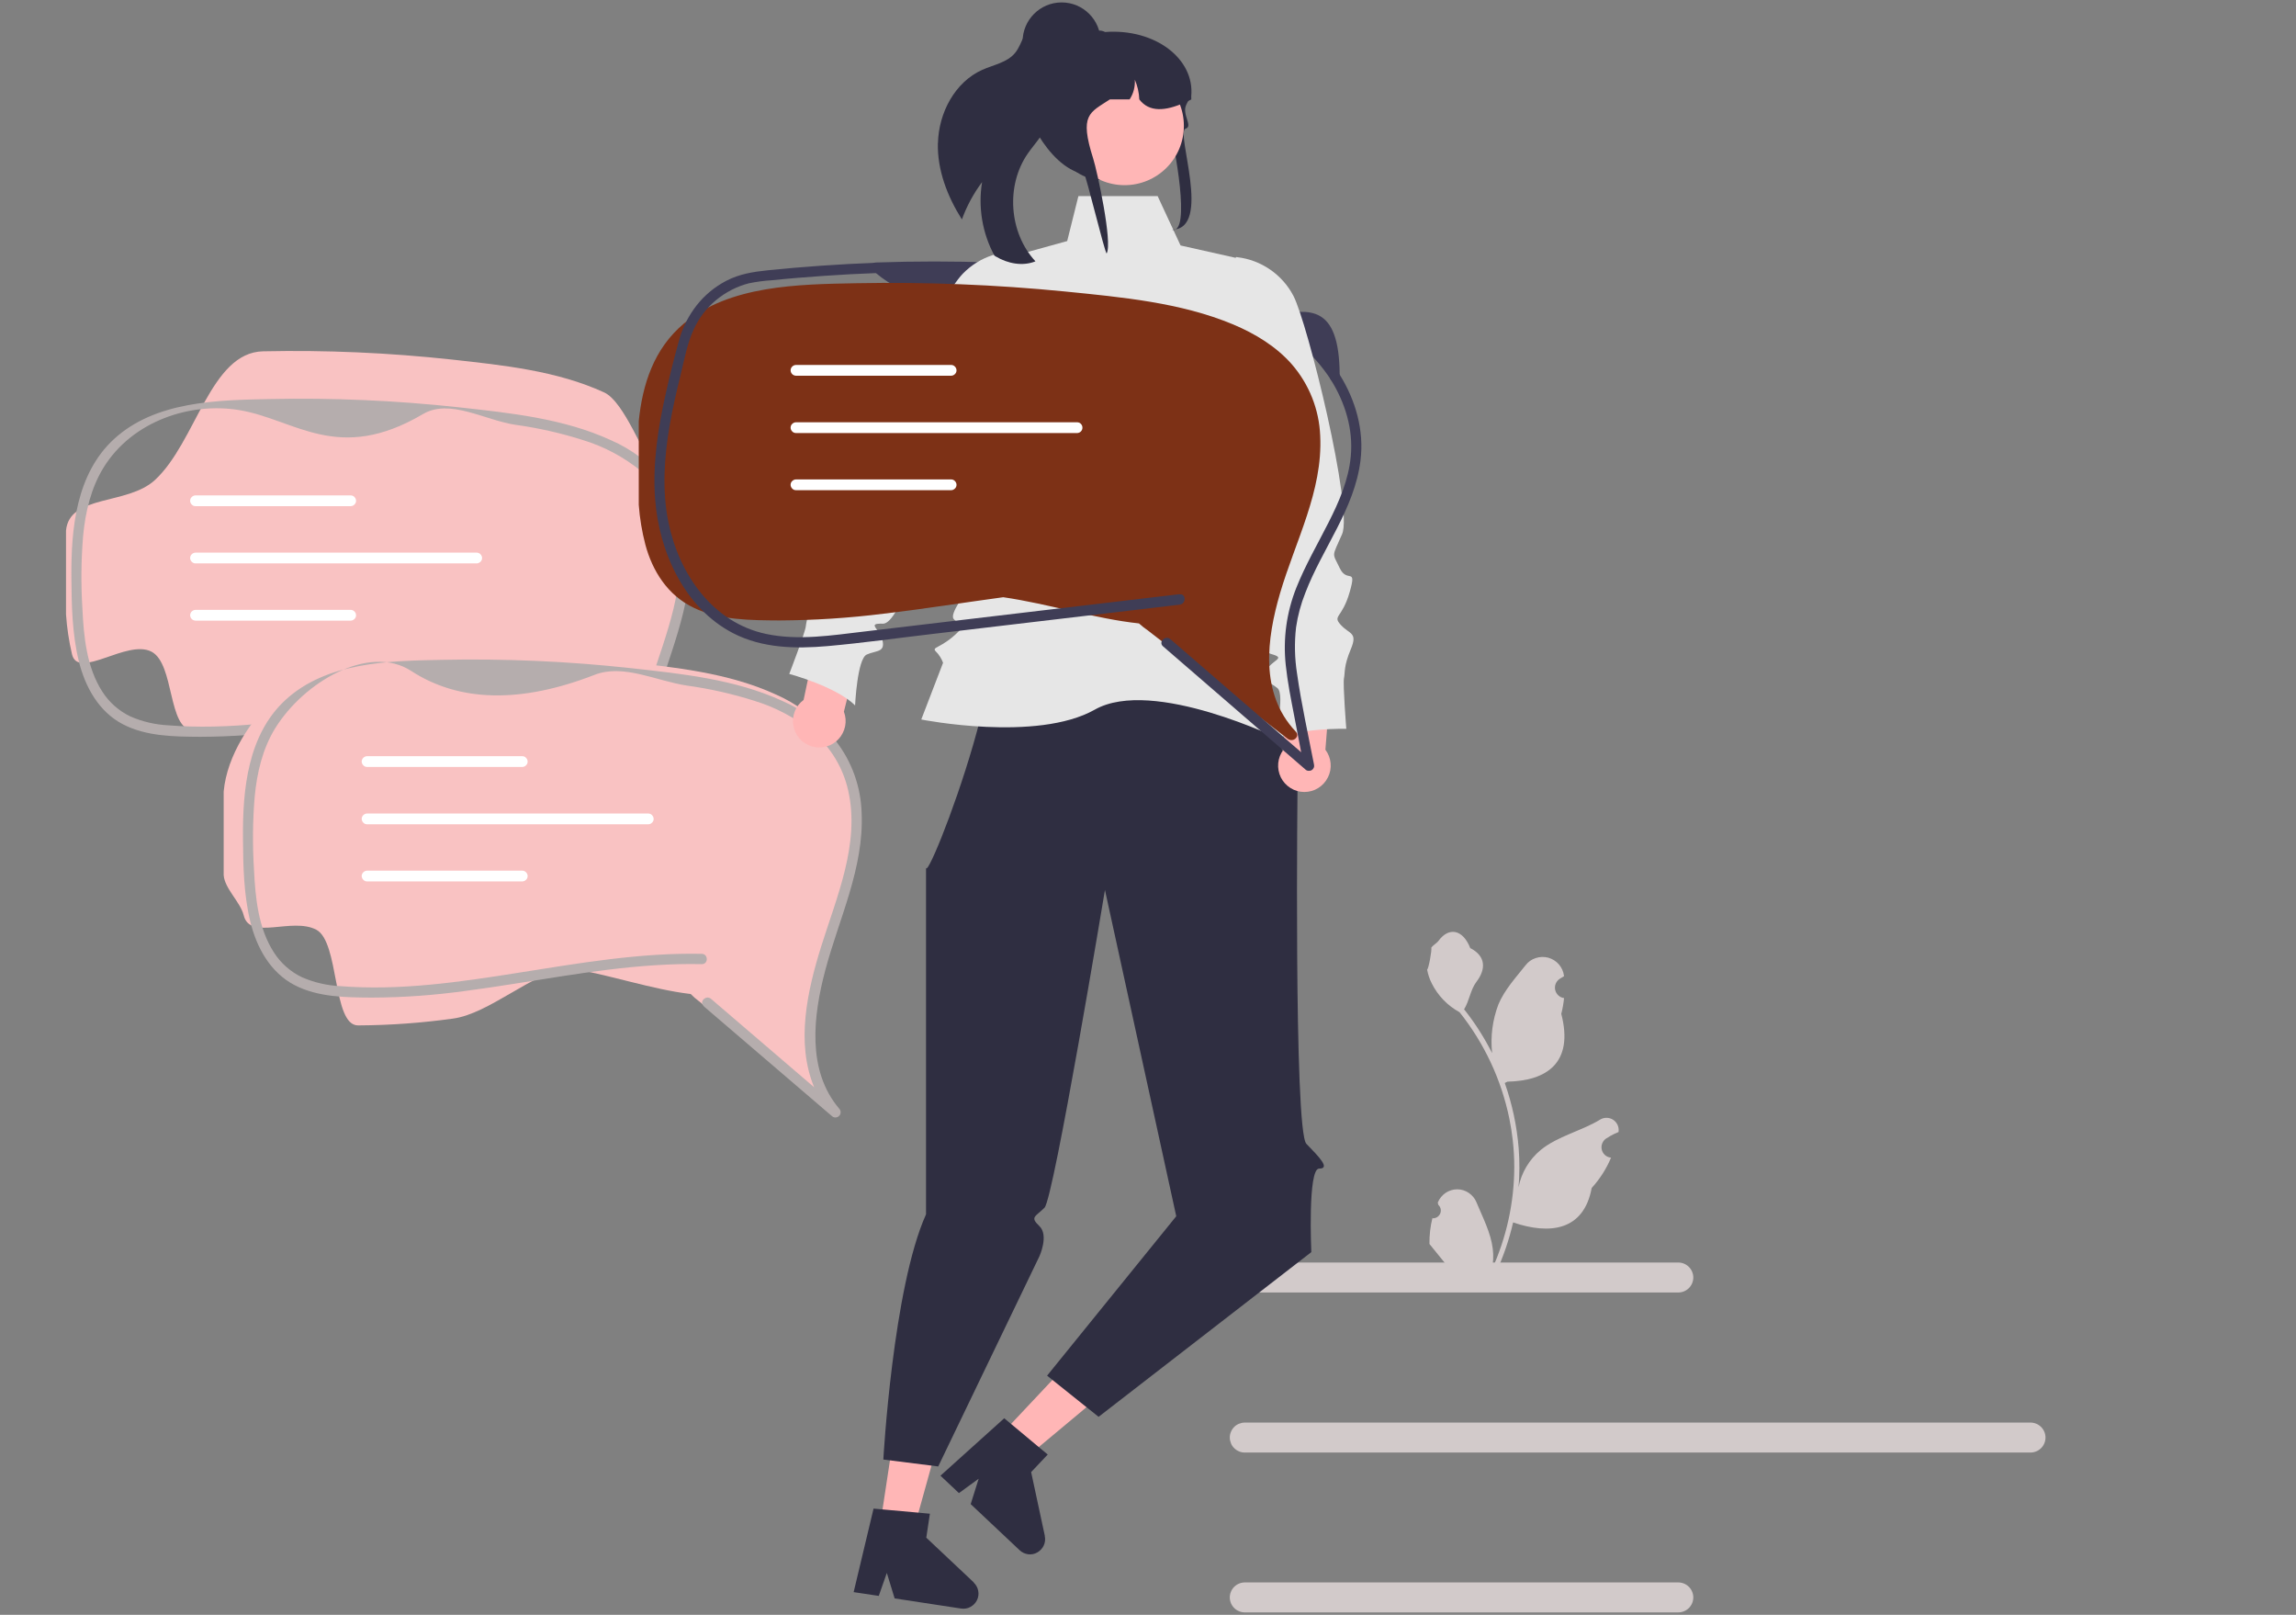
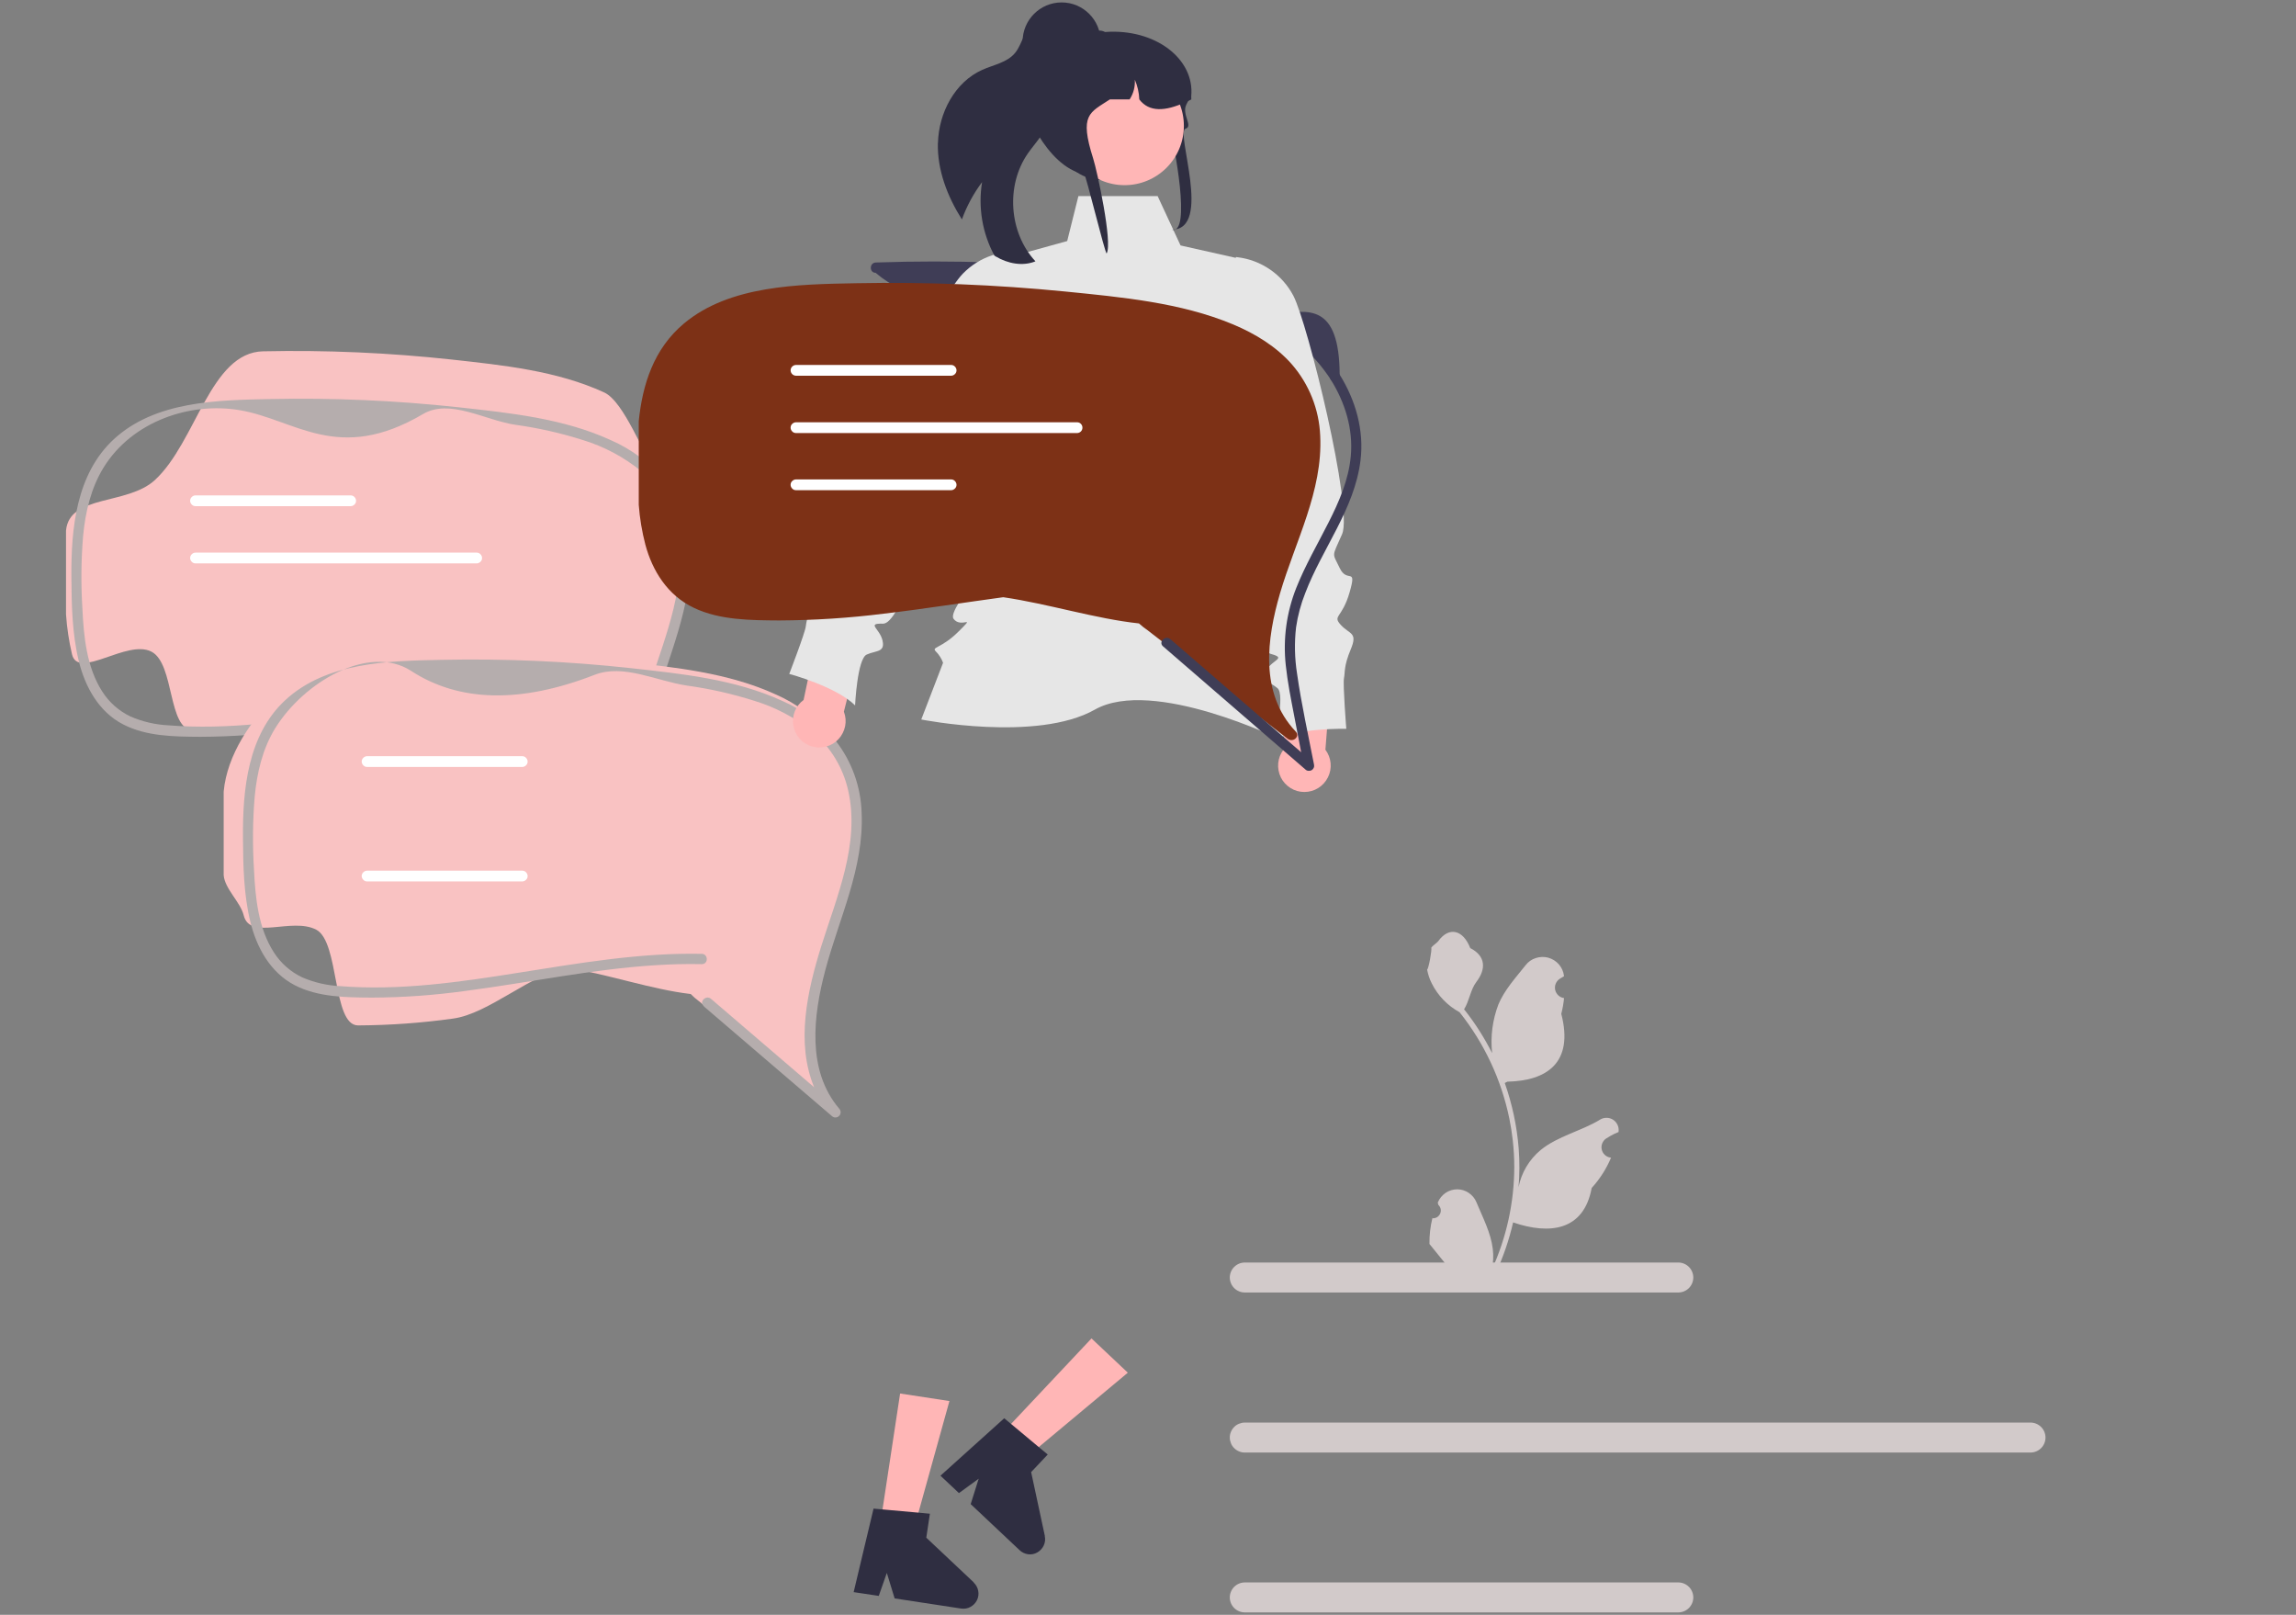
<svg xmlns="http://www.w3.org/2000/svg" id="Ebene_1" width="256" height="180" viewBox="0 0 256 180">
  <rect x="0" y="0" width="256" height="180" fill="#808080" stroke="none" />
  <defs>
    <clipPath id="clippath">
      <rect y=".13" width="256" height="179.74" fill="none" stroke-width="0" />
    </clipPath>
  </defs>
  <g clip-path="url(#clippath)">
    <path d="m97.65,30.43c7.1,5.94,15.01.97,22.59.59,3.52-.18,7.03.67,10.49,1.3,3.29.6,6.57,1.47,9.58,2.96,3.28,1.57,6.07,4,8.07,7.03.4.62.99.16.99-.58-.05-7.87-3.45-7.24-7.01-6.66-3.38.55-6.25-2.8-9.59-3.52-3.49-.7-7.02-1.2-10.56-1.51-3.84-.38-7.7-.64-11.56-.78-4.33-.15-8.67-.15-13,0-.74.03-.74,1.17,0,1.15Z" fill="#3f3d56" stroke-width="0" />
    <path d="m73.71,93.77c.1.11.16.25.15.4,0,.15-.06.29-.17.4-.11.11-.25.17-.4.17-.15,0-.29-.05-.4-.15-4.69-4.02-9.38-8.04-14.07-12.05,0,0-.01-.01-.02-.02-.33-.24-.63-.51-.92-.8-4.36-.51-9.16-2.19-13.71-2.92-4.01.6-8.01,1.31-12.04,1.84-3.51.49-7.04.74-10.58.76-2.88-.02-2.05-7.4-4.66-8.76-2.72-1.42-8.16,3.17-8.86.3-.34-1.46-.57-2.96-.67-4.46v-9.33c.37-4.06,6.84-2.81,9.91-5.64,4.61-4.25,6.17-14.23,12.07-14.35,7.03-.15,14.06.16,21.05.92,5.7.63,11.69,1.24,16.97,3.66,2.26,1.04,4.39,7.08,5.95,9.05,1.78,2.29,2.78,5.09,2.87,7.99.28,6.16-2.52,11.79-4.05,17.6-1.33,5.03-2.08,11.13,1.57,15.41Z" fill="#f9c2c2" stroke-width="0" />
    <path d="m59.36,83.12c4.75,4.08,9.51,8.15,14.27,12.22.11.1.25.16.4.15.15,0,.29-.06.4-.17s.17-.25.17-.4c0-.15-.05-.29-.15-.4-3.65-4.28-2.9-10.38-1.57-15.41,1.54-5.81,4.34-11.44,4.06-17.59-.09-2.9-1.1-5.7-2.87-7.99-1.61-1.93-3.64-3.45-5.95-4.46-5.27-2.43-11.26-3.04-16.97-3.67-6.99-.76-14.02-1.07-21.05-.92-5.9.12-12.8.23-17.41,4.48-4.2,3.88-4.77,9.97-4.73,15.35.02,3.12.08,6.32.82,9.36.7,2.86,2.21,5.65,4.92,7.06,2.61,1.36,5.72,1.38,8.6,1.4,3.54-.01,7.07-.27,10.58-.76,7.02-.92,13.97-2.4,21.04-2.85,1.73-.11,3.47-.16,5.2-.12.74.02.74-1.13,0-1.15-6.88-.14-13.68,1.04-20.45,2.11-6.55,1.04-13.24,2.02-19.88,1.49-1.46-.07-2.89-.4-4.23-.98-1.29-.61-2.39-1.58-3.16-2.79-1.73-2.69-2.06-6.07-2.21-9.21-.17-2.72-.15-5.45.08-8.16.25-2.63.87-5.3,2.27-7.58,3.2-5.19,9.67-7.34,15.18-6.41,6.22,1.05,10.97,6.02,20.45.43,2.98-1.75,6.88.69,10.29,1.2,2.55.35,5.07.92,7.53,1.7,2.36.72,4.56,1.89,6.48,3.45,2.01,1.7,3.41,4.01,3.98,6.58,1.32,5.91-1.29,11.82-3.02,17.35-1.54,4.93-2.85,10.73-.78,15.7.48,1.16,1.14,2.23,1.96,3.18l.81-.81c-4.75-4.08-9.51-8.15-14.27-12.22-.56-.48-1.37.33-.81.81Z" fill="#b5adad" stroke-width="0" />
    <path d="m39.1,56.42h-17.3c-.16,0-.31-.06-.42-.18-.11-.11-.18-.26-.18-.42s.06-.31.18-.42c.11-.11.26-.18.42-.18h17.3c.16,0,.31.06.42.18.11.11.18.26.18.42s-.06.31-.18.42c-.11.11-.26.18-.42.18Z" fill="#fff" stroke-width="0" />
-     <path d="m39.1,69.18h-17.3c-.08,0-.16-.02-.23-.05-.07-.03-.14-.07-.19-.13-.06-.06-.1-.12-.13-.19s-.05-.15-.05-.23.02-.16.05-.23c.03-.07.07-.14.13-.19.06-.06.12-.1.19-.13.07-.03.15-.05.23-.05h17.3c.16,0,.31.06.42.18.11.11.18.26.18.42s-.06.31-.18.42c-.11.11-.26.18-.42.18Z" fill="#fff" stroke-width="0" />
    <path d="m53.15,62.8h-31.35c-.16,0-.31-.06-.42-.18-.11-.11-.18-.26-.18-.42s.06-.31.18-.42c.11-.11.26-.18.42-.18h31.35c.16,0,.31.06.42.18.11.11.18.26.18.42s-.06.31-.18.42-.26.18-.42.18Z" fill="#fff" stroke-width="0" />
    <path d="m92.84,122.84c.1.11.16.25.15.4,0,.15-.06.29-.17.4-.11.11-.25.17-.4.17-.15,0-.29-.05-.4-.15-4.69-4.02-9.38-8.04-14.07-12.05,0,0-.01-.01-.02-.01-.33-.24-.63-.51-.92-.8-4.36-.51-9.16-2.19-13.71-2.92-4.01.6-8.78,5.13-12.8,5.66-3.51.49-7.04.74-10.58.76-2.88-.01-2.05-9.31-4.66-10.67-2.72-1.42-7.4,1.25-8.09-1.61-.36-1.46-2.11-2.95-2.23-4.46v-9.33c.37-4.06,3.06-8.09,6.13-10.92,4.61-4.25,11.51-4.36,17.41-4.48,7.03-.15,14.06.16,21.05.92,5.7.63,11.69,1.24,16.97,3.66,2.3,1,4.34,2.53,5.95,4.46,1.78,2.29,2.78,5.09,2.87,7.99.28,6.16-2.52,11.79-4.06,17.6-1.33,5.03-2.08,11.13,1.57,15.41Z" fill="#f9c2c2" stroke-width="0" />
    <path d="m78.49,112.19c4.75,4.07,9.51,8.15,14.27,12.22.11.1.25.16.4.15.15,0,.29-.06.4-.17.11-.11.17-.25.17-.4,0-.15-.05-.29-.15-.4-3.65-4.28-2.9-10.38-1.57-15.41,1.54-5.81,4.34-11.44,4.06-17.59-.09-2.9-1.09-5.7-2.87-7.99-1.61-1.93-3.64-3.45-5.95-4.46-5.27-2.43-11.26-3.04-16.97-3.67-6.99-.76-14.02-1.07-21.05-.92-5.9.12-12.8.23-17.41,4.48-4.2,3.88-4.77,9.97-4.73,15.35.02,3.12.08,6.32.82,9.36.7,2.86,2.21,5.64,4.92,7.06,2.61,1.36,5.72,1.38,8.6,1.4,3.54-.01,7.07-.27,10.58-.76,7.02-.92,13.97-2.4,21.04-2.85,1.73-.11,3.47-.16,5.2-.12.74.01.74-1.13,0-1.15-6.88-.14-13.68,1.04-20.45,2.11-6.55,1.04-13.24,2.02-19.88,1.49-1.46-.07-2.89-.4-4.23-.98-1.29-.61-2.39-1.58-3.16-2.79-1.73-2.69-2.06-6.07-2.21-9.21-.17-2.72-.15-5.45.08-8.16.25-2.63.87-5.3,2.27-7.58,3.2-5.19,10.49-9.46,15.18-6.41,5.36,3.48,12.22,3.63,20.45.43,3.22-1.25,6.88.69,10.29,1.2,2.55.35,5.07.92,7.53,1.7,2.36.72,4.56,1.89,6.48,3.45,2.01,1.7,3.41,4.01,3.98,6.58,1.32,5.91-1.29,11.82-3.02,17.35-1.54,4.93-2.85,10.73-.78,15.7.48,1.16,1.14,2.23,1.96,3.18l.81-.81c-4.75-4.08-9.51-8.15-14.27-12.23-.56-.48-1.37.33-.81.81Z" fill="#b5adad" stroke-width="0" />
    <path d="m58.23,85.49h-17.3c-.16,0-.31-.06-.42-.18-.11-.11-.18-.26-.18-.42s.06-.31.18-.42c.11-.11.26-.18.42-.18h17.3c.16,0,.31.06.42.18.11.11.18.26.18.42s-.06.31-.18.42c-.11.11-.26.18-.42.18Z" fill="#fff" stroke-width="0" />
    <path d="m58.23,98.25h-17.3c-.16,0-.31-.06-.42-.18-.11-.11-.18-.26-.18-.42s.06-.31.18-.42c.11-.11.26-.18.42-.18h17.3c.16,0,.31.06.42.18.11.11.18.26.18.42s-.06.31-.18.42c-.11.11-.26.18-.42.18Z" fill="#fff" stroke-width="0" />
-     <path d="m72.28,91.88h-31.35c-.16,0-.31-.06-.42-.18-.11-.11-.18-.26-.18-.42s.06-.31.18-.42c.11-.11.26-.18.42-.18h31.35c.16,0,.31.06.42.18.11.11.18.26.18.42s-.06.31-.18.42c-.11.11-.26.18-.42.18Z" fill="#fff" stroke-width="0" />
    <path d="m187.13,144.07h-48.34c-.44,0-.87-.18-1.18-.49-.31-.31-.49-.74-.49-1.18s.18-.87.49-1.18c.31-.31.74-.49,1.18-.49h48.34c.44,0,.87.18,1.18.49.31.31.49.74.49,1.18s-.18.87-.49,1.18c-.31.31-.74.49-1.18.49Z" fill="#d2caca" stroke-width="0" />
    <path d="m187.13,179.73h-48.34c-.44,0-.87-.18-1.18-.49-.31-.31-.49-.74-.49-1.18s.18-.87.49-1.18c.31-.31.74-.49,1.18-.49h48.34c.44,0,.87.18,1.18.49.31.31.49.74.49,1.18s-.18.87-.49,1.18c-.31.31-.74.49-1.18.49Z" fill="#d2caca" stroke-width="0" />
    <path d="m226.4,161.91h-87.61c-.22,0-.44-.04-.64-.13-.2-.08-.39-.21-.54-.36-.16-.15-.28-.34-.36-.54-.08-.2-.13-.42-.13-.64s.04-.44.13-.64c.08-.2.21-.39.36-.54.15-.16.34-.28.54-.36.2-.08.42-.13.64-.13h87.61c.44,0,.87.18,1.18.49.31.31.49.74.49,1.18s-.18.87-.49,1.18c-.31.31-.74.49-1.18.49Z" fill="#d2caca" stroke-width="0" />
    <path d="m111.5,160.03l2.75,2.58,11.5-9.6-4.05-3.82-10.19,10.83Z" fill="#ffb6b6" stroke-width="0" />
    <path d="m116.5,171.21l-1.53-7.12,1.85-1.96-1-.83-3.09-2.58-.76-.63-7.11,6.4,2.06,1.94,2.2-1.6-.89,2.83,5.46,5.14c.26.25.6.4.95.45s.72-.03,1.03-.21c.31-.18.56-.45.71-.78.15-.33.19-.69.11-1.05Z" fill="#2f2e41" stroke-width="0" />
    <path d="m98.12,170.03l3.73.57,4.01-14.43-5.5-.84-2.23,14.7Z" fill="#ffb6b6" stroke-width="0" />
    <path d="m108.58,176.39l-5.3-4.99.4-2.67-1.29-.12-4.01-.36-.98-.09-2.22,9.31,2.8.42.9-2.56.87,2.84,7.41,1.13c.36.05.72,0,1.04-.18.32-.17.57-.43.73-.75.16-.32.21-.69.14-1.04-.06-.35-.24-.68-.5-.92Z" fill="#2f2e41" stroke-width="0" />
-     <path d="m133.99,67.5l10.69,19.15s-.45,39.39.98,40.85c1.42,1.46,2.71,2.77,1.42,2.76-1.29-.01-.87,9.31-.87,9.31l-23.72,18.36-5.74-4.59,14.4-17.77-7.95-36.37s-5.71,34.4-6.74,35.42c-1.03,1.03-1.65,1.02-.57,2.05,1.08,1.03,0,3.37,0,3.37l-11.28,23.42-6.12-.77s1.06-19.12,4.76-27.33v-38.79c-.28,3.33,12.74-30.33,4.78-27.81,2.52-.8,25.97-1.27,25.97-1.27Z" fill="#2f2e41" stroke-width="0" />
    <path d="m129.08,21.86h-8.84l-1.25,5.01-6.8,1.88s-3.36,22.29-.54,24.09c2.82,1.8.86,7.42.86,7.42,0,0-7.03,7.59-6.19,8.72s2.56-.59.58,1.39-3.11,1.7-2.54,2.26c.35.36.62.78.79,1.25l-2.43,6.32s12.88,2.56,19.35-1.1,20.81,3.38,20.81,3.38c0,0-.74-3.69-1.35-4.24-.62-.54-2.05.83-1.05-.98,1-1.81,1.84-.97,1-1.81-.84-.84-4.5-12.09-4.5-12.09,0,0-2.81-6.19.28-8.72,3.09-2.53,4.27-10.83,4.27-10.83l-3.71-15.06-6.19-1.39-2.55-5.49Z" fill="#e6e6e6" stroke-width="0" />
    <path d="m94.09,79.34l2.12-8.51-4.69-1.89-1.92,9.08c-.44.32-.78.77-.98,1.27-.2.51-.26,1.06-.16,1.6.1.54.34,1.04.7,1.45.36.41.83.7,1.36.86.52.15,1.08.16,1.61.01.53-.14,1-.43,1.37-.83.37-.4.62-.9.73-1.43.11-.54.06-1.09-.13-1.6Z" fill="#ffb6b6" stroke-width="0" />
    <path d="m114.71,28.18l-.14-.02c-1.3-.22-2.64-.13-3.9.28-1.26.41-2.4,1.12-3.32,2.07-2.4,2.47-13.13,20.86-12.75,23.94.36,2.87.5,2.23-.81,3.69-1.31,1.46-1.81-.77-1.83,2.28-.02,3.05,1.14,3.02-.09,3.77-1.24.74-2.06.23-1.83,2.28.23,2.06-.12,2.6-.19,3.32-.07.72-1.85,5.33-1.85,5.33,0,0,5.23,1.4,7.34,3.51,0,0,.24-5.2,1.3-5.67,1.06-.47,2.06-.23,1.76-1.56-.3-1.34-1.84-1.93.05-1.88,1.88.05,4.79-9.96,4.79-9.96l12.57-22.94-1.1-8.41Z" fill="#e6e6e6" stroke-width="0" />
    <path d="m143.09,83.56l.38-8.76,5.04-.48-.73,9.25c.33.44.53.96.58,1.5s-.05,1.09-.3,1.58c-.24.49-.62.9-1.08,1.19-.46.29-1,.44-1.55.44-.55,0-1.08-.15-1.54-.44-.46-.29-.84-.7-1.08-1.19-.24-.49-.34-1.04-.29-1.58.05-.54.25-1.06.58-1.5Z" fill="#ffb6b6" stroke-width="0" />
    <path d="m137.82,28.65l.14.02c1.31.15,2.57.63,3.66,1.38,1.09.75,1.98,1.75,2.59,2.92,1.6,3.05,6.68,23.73,5.43,26.57-1.16,2.65-1.11,2-.27,3.77.84,1.78,1.95-.22,1.11,2.71-.84,2.93-1.95,2.57-.98,3.64.98,1.07,1.91.8,1.11,2.71-.8,1.91-.62,2.53-.76,3.24-.13.71.26,5.63.26,5.63,0,0-5.41-.14-8.03,1.28,0,0,1.24-5.06.36-5.81-.89-.75-1.91-.8-1.24-2,.67-1.2,2.31-1.33.49-1.82-1.82-.49-1.77-10.91-1.77-10.91l-5.55-25.56,3.44-7.75Z" fill="#e6e6e6" stroke-width="0" />
    <path d="m104.57,15.95c-.07,3.02,1.06,5.94,2.68,8.51.54-1.49,1.3-2.89,2.25-4.16-.46,2.81.03,5.7,1.38,8.2.05.03.1.07.15.09,1.32.79,2.99,1.12,4.42.54-2.95-3.18-3.33-8.45-.85-12.02.7-1.01,1.61-1.91,2.04-3.06.68-1.84.03-3.86-.39-5.78-.39-1.78-.46-3.91.74-5.21-.13-.18-.3-.33-.5-.42-.2-.09-.43-.13-.65-.11-.74.1-1.28.75-1.62,1.41-.34.66-.57,1.39-1.04,1.96-.88,1.07-2.39,1.32-3.65,1.88-3.07,1.37-4.87,4.81-4.95,8.17Z" fill="#2f2e41" stroke-width="0" />
    <path d="m130.41,14.23c-.18-.61,1.03,3.14.45,3.21-2.66.3-6.3,1.89-8.15,2.63-.08,0-.17-.02-.25-.03-.2-.02-.39-.05-.58-.09-4.31-.82-5.97-7.43-5.97-7.49,0-.3.71-8.47,1.84-8.59.3-.03.59-.05.89-.05h2.79c.58-.12,1.16-.21,1.75-.25h0c5.62-.43,10.05,3,9.64,7.16,0,0,0,0-.01.01-.12.18-.22.35-.32.51-.09.15-.17.3-.23.44-.51,1.06.8,2.4-.07,2.65-1.16.33,3.05,11.26-1.54,11.26,2.24.64.24-9.68-.24-11.37Z" fill="#2f2e41" stroke-width="0" />
    <path d="m125.39,20.64c3.65,0,6.61-2.96,6.61-6.61s-2.96-6.61-6.61-6.61-6.61,2.96-6.61,6.61,2.96,6.61,6.61,6.61Z" fill="#ffb6b6" stroke-width="0" />
    <path d="m132.82,11.09c-.11.06-.22.11-.33.16-.12.06-.23.11-.35.16-2.21,1-4.01,1.12-5.11-.33-.03-.76-.2-1.51-.5-2.2.05.78-.15,1.55-.58,2.2h-2.2c-2.27,1.5-3.43,1.66-1.86,6.6.44,1.38,2.18,9.38,1.5,10.57-.2-.02-2.31-8.79-2.5-8.83-4.31-.82-7.04-7.91-6.69-8.31,0-1.14.26-2.27.77-3.29.64-1.3,1.64-2.38,2.88-3.13.74-.36,1.51-.65,2.3-.86.02,0,.04,0,.06-.01.24-.07.49-.13.74-.18.51-.11,1.03-.19,1.55-.23.04,0,.07,0,.11,0,.21,0,.41.06.59.16,0,0,0,0,0,0,.13.07.24.17.33.29.16.2.24.45.24.7h2.45c.09,0,.18,0,.27,0,1.63.06,3.19.72,4.36,1.86,1.17,1.14,1.87,2.68,1.97,4.31,0,.12.01.23.01.35Z" fill="#2f2e41" stroke-width="0" />
    <path d="m118.37,8.97c2.4,0,4.35-1.95,4.35-4.35s-1.95-4.35-4.35-4.35-4.35,1.95-4.35,4.35,1.95,4.35,4.35,4.35Z" fill="#2f2e41" stroke-width="0" />
    <path d="m159.74,135.8c.18,0,.35-.04.5-.13.15-.1.27-.24.34-.4.07-.16.09-.35.05-.52-.04-.17-.13-.33-.26-.45l-.06-.24s.02-.04.02-.06c.18-.42.48-.78.86-1.04.38-.25.83-.39,1.29-.39.46,0,.91.14,1.29.4.38.26.68.62.85,1.04.7,1.69,1.6,3.39,1.82,5.18.1.79.06,1.6-.12,2.37,1.65-3.6,2.51-7.52,2.52-11.48,0-1-.06-1.99-.17-2.98-.09-.81-.22-1.62-.38-2.41-.89-4.33-2.79-8.4-5.55-11.86-1.34-.73-2.42-1.85-3.1-3.21-.25-.49-.42-1.01-.52-1.55.15.02.57-2.27.46-2.42.21-.32.59-.48.82-.79,1.14-1.55,2.71-1.28,3.53.82,1.75.89,1.77,2.35.69,3.76-.68.9-.78,2.11-1.38,3.07.06.08.13.16.19.23,1.13,1.45,2.11,3.01,2.94,4.65-.2-1.84.04-3.7.7-5.43.67-1.61,1.92-2.97,3.03-4.37.29-.38.69-.66,1.14-.8.45-.15.94-.16,1.39-.04.46.13.87.39,1.18.74.31.36.51.8.57,1.27,0,.02,0,.04,0,.06-.16.09-.32.19-.48.29-.2.13-.35.32-.44.54-.09.22-.11.46-.06.69.05.23.17.44.35.61.17.16.39.27.62.3h.02c-.06.6-.16,1.18-.31,1.76,1.42,5.48-1.64,7.47-6.01,7.56-.1.05-.19.1-.29.15.83,2.35,1.35,4.8,1.55,7.28.11,1.46.11,2.94-.02,4.4v-.05c.32-1.63,1.19-3.1,2.47-4.16,1.89-1.55,4.57-2.13,6.61-3.38.22-.14.47-.21.73-.21.26,0,.51.07.73.21s.39.34.5.57c.11.23.15.49.12.75v.05c-.31.12-.61.27-.9.43-.16.09-.32.19-.48.29-.2.13-.35.32-.44.54-.09.22-.11.46-.06.69.05.23.17.44.34.6.17.16.39.27.63.3h.02s.03,0,.05.01c-.52,1.24-1.25,2.38-2.16,3.38-.88,4.78-4.69,5.23-8.76,3.84h0c-.45,1.94-1.09,3.83-1.93,5.63h-6.89c-.02-.08-.05-.15-.07-.23.64.04,1.28,0,1.91-.11-.51-.63-1.02-1.26-1.54-1.89-.01-.01-.02-.02-.03-.04-.26-.32-.52-.64-.78-.96h0c-.01-.99.1-1.97.34-2.92Z" fill="#d2caca" stroke-width="0" />
    <path d="m144.46,81.53c.53.56-.27,1.29-.9.81-5.18-4.01-10.35-8.03-15.53-12.03,0,0-.01-.01-.02-.02-.36-.24-.7-.51-1.02-.8-4.82-.51-10.11-2.19-15.13-2.92-4.43.6-8.85,1.31-13.29,1.83-3.88.49-7.78.74-11.68.76-3.18-.02-6.61-.03-9.49-1.39-3-1.41-4.67-4.19-5.44-7.05-.38-1.46-.63-2.95-.74-4.45v-9.32c.41-4.06,1.66-8.07,5.05-10.9,5.09-4.25,12.71-4.36,19.22-4.48,7.76-.15,15.52.16,23.24.92,6.29.63,12.91,1.23,18.73,3.66,2.5,1.04,4.85,2.49,6.57,4.45,1.93,2.22,3.05,5.03,3.17,7.97.31,6.15-2.78,11.77-4.48,17.57-1.47,5.02-2.3,11.11,1.73,15.38Z" fill="#7d3116" stroke-width="0" />
    <path d="m106.05,41.88h-17.3c-.08,0-.16-.02-.23-.05-.07-.03-.14-.07-.19-.13-.06-.06-.1-.12-.13-.19-.03-.07-.05-.15-.05-.23s.02-.16.05-.23c.03-.07.07-.14.13-.19.06-.06.12-.1.19-.13.07-.03.15-.05.23-.05h17.3c.16,0,.31.06.42.18.11.11.18.26.18.42s-.06.31-.18.42c-.11.11-.26.18-.42.18Z" fill="#fff" stroke-width="0" />
    <path d="m106.05,54.64h-17.3c-.16,0-.31-.06-.42-.18-.11-.11-.18-.26-.18-.42s.06-.31.18-.42c.11-.11.26-.18.42-.18h17.3c.16,0,.31.06.42.18.11.11.18.26.18.42s-.06.31-.18.42c-.11.11-.26.18-.42.18Z" fill="#fff" stroke-width="0" />
    <path d="m120.1,48.27h-31.35c-.16,0-.31-.06-.42-.18-.11-.11-.18-.26-.18-.42s.06-.31.18-.42c.11-.11.26-.18.42-.18h31.35c.16,0,.31.06.42.18.11.11.17.26.17.42s-.06.31-.17.42c-.11.11-.26.18-.42.18Z" fill="#fff" stroke-width="0" />
    <path d="m148.38,42.32c1.6,2.56,2.51,5.5,2.23,8.54-.24,2.62-1.31,5.08-2.49,7.4-1.22,2.41-2.58,4.74-3.58,7.25-1.09,2.74-1.5,5.7-1.18,8.63.2,1.9.58,3.78.94,5.65l1.1,5.73.96-.56-15.87-13.72c-.56-.48-1.37.33-.81.81l15.87,13.72c.09.09.21.14.33.15.12.01.25-.01.36-.07.11-.06.19-.16.24-.27s.06-.24.03-.36c-.65-3.36-1.41-6.73-1.89-10.13-.27-1.71-.31-3.45-.11-5.17.19-1.31.54-2.6,1.03-3.83,1.9-4.97,5.47-9.32,6.15-14.73.43-3.39-.54-6.75-2.33-9.62-.39-.62-1.38-.05-.99.58Z" fill="#3f3d56" stroke-width="0" />
-     <path d="m131.52,66.23l-23.47,2.78-11.73,1.39c-3.57.42-7.3,1.02-10.87.27-6.01-1.26-9.75-6.71-10.92-12.45-.73-3.55-.47-7.27.14-10.82.33-1.89.76-3.77,1.22-5.63.41-1.66.72-3.45,1.44-5.01.57-1.27,1.42-2.4,2.49-3.29s2.32-1.54,3.67-1.89c.84-.17,1.7-.29,2.56-.34.97-.1,1.93-.19,2.9-.27,1.93-.16,3.87-.29,5.81-.4.97-.05,1.94-.09,2.91-.13.74-.03.74-1.17,0-1.15-4.03.15-8.06.43-12.08.84-1.64.17-3.15.41-4.63,1.18-1.28.67-2.4,1.6-3.29,2.73-.91,1.17-1.59,2.51-1.97,3.94-.53,1.9-1.01,3.82-1.44,5.75-.88,3.88-1.51,7.88-1.22,11.87.44,5.9,3.26,12.19,8.74,15,3.24,1.66,6.93,1.73,10.48,1.42,3.95-.35,7.9-.91,11.84-1.37l24.41-2.89,3.03-.36c.72-.09.73-1.23,0-1.15Z" fill="#3f3d56" stroke-width="0" />
  </g>
</svg>